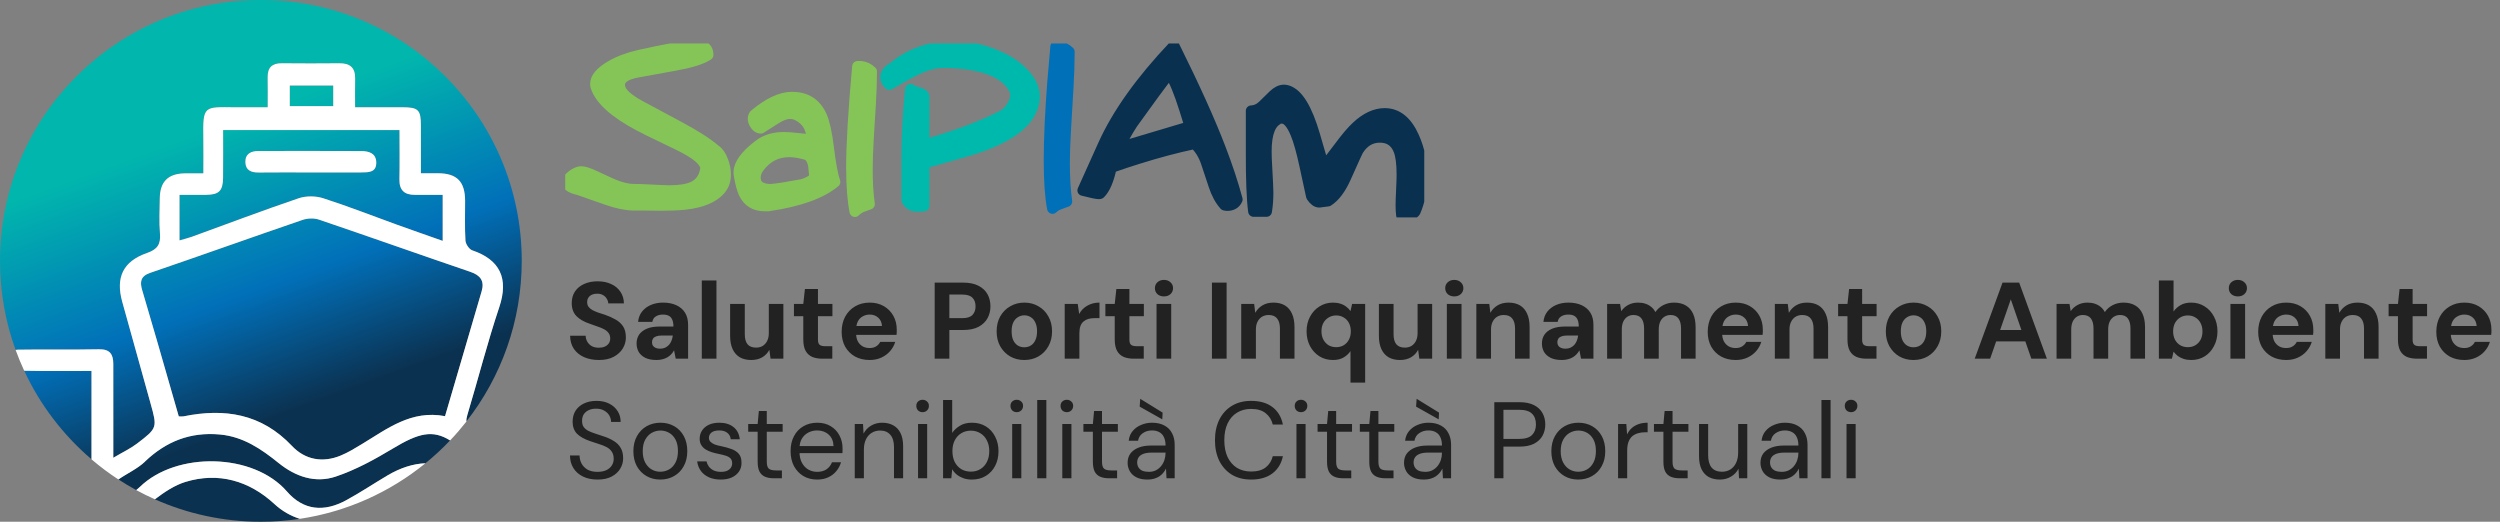
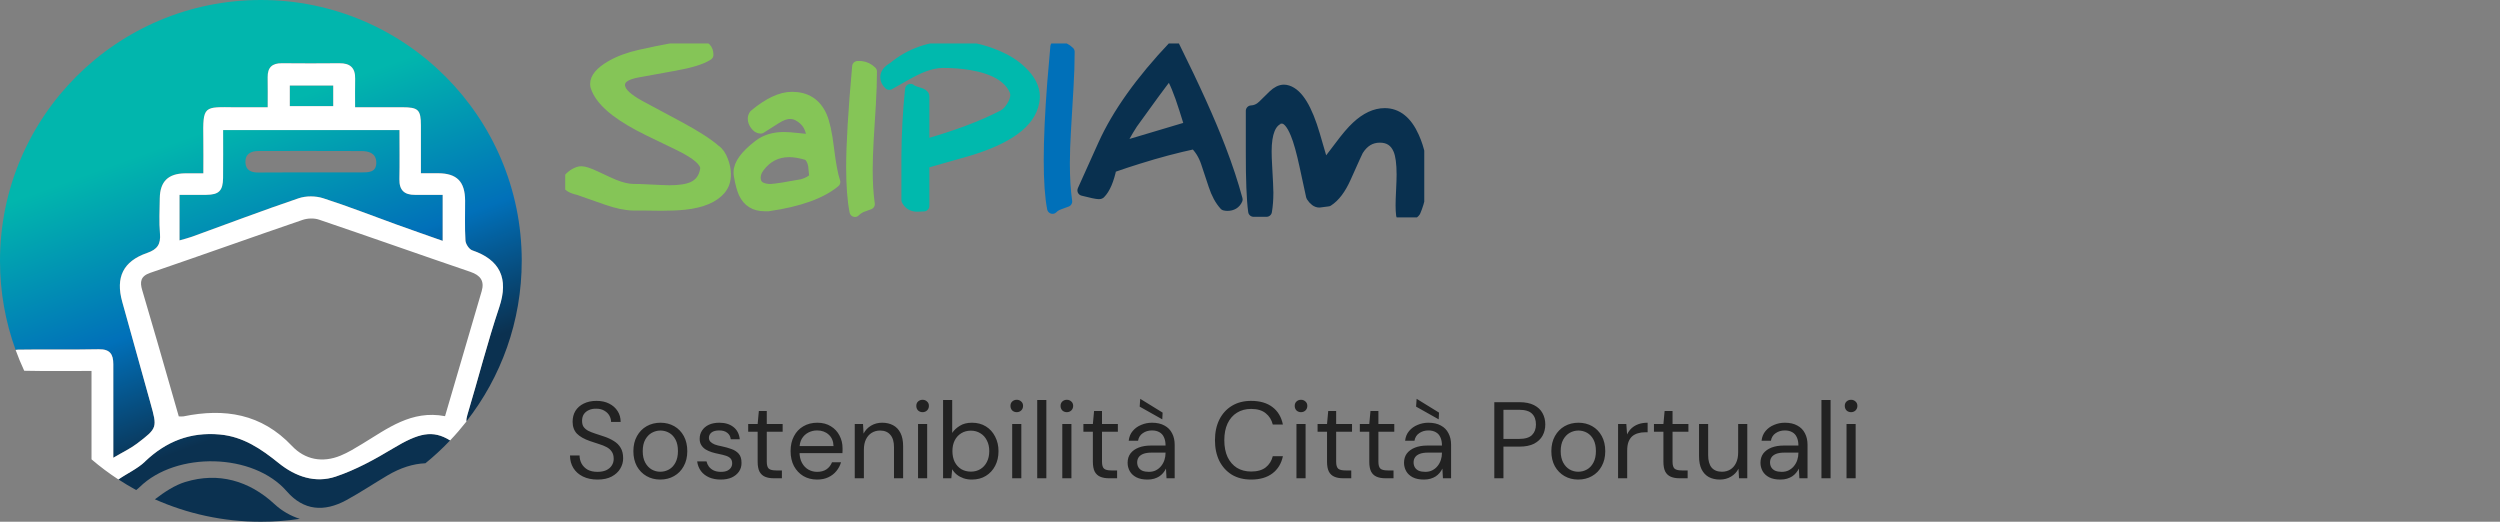
<svg xmlns="http://www.w3.org/2000/svg" width="460" height="96" viewBox="0 0 460 96" fill="none">
  <rect x="0" y="0" width="460" height="96" fill="#808080" stroke="none" />
-   <path d="M32.892 76.618C33.334 76.618 33.545 76.653 33.744 76.614C41.315 75.067 48.102 76.11 53.716 82.052C56.111 84.588 59.322 85.205 62.659 83.834C64.042 83.263 65.339 82.466 66.624 81.689C71.281 78.872 75.692 75.391 81.885 76.575C84.201 68.683 86.428 61.131 88.628 53.567C89.171 51.7 88.405 50.653 86.545 50.02C77.251 46.855 67.999 43.57 58.701 40.417C57.787 40.108 56.58 40.155 55.654 40.468C46.297 43.675 36.983 47.011 27.626 50.207C25.821 50.825 25.727 51.895 26.157 53.372C27.098 56.607 28.055 59.834 28.993 63.069C30.302 67.597 31.599 72.129 32.888 76.614L32.892 76.618Z" fill="url(#paint0_linear_2005_31)" />
-   <path d="M54.946 36.479C56.31 36.018 58.08 36.033 59.459 36.471C64.026 37.932 68.496 39.698 73.012 41.331C75.747 42.319 78.493 43.273 81.451 44.316V35.85C79.65 35.85 78.001 35.838 76.352 35.85C74.41 35.865 73.45 34.998 73.489 32.978C73.551 29.977 73.504 26.977 73.504 23.934H41.05C41.05 26.985 41.073 29.856 41.042 32.728C41.018 35.103 40.288 35.822 37.963 35.846C36.338 35.861 34.709 35.846 33.021 35.846V44.222C33.861 43.976 34.611 43.804 35.33 43.542C41.862 41.171 48.363 38.706 54.943 36.471L54.946 36.479ZM47.555 27.782C53.872 27.782 60.19 27.762 66.507 27.794C67.878 27.801 69.199 28.192 69.238 29.868C69.281 31.747 67.8 31.72 66.484 31.728C63.327 31.744 60.166 31.732 57.009 31.732C53.852 31.732 50.692 31.704 47.535 31.744C46.191 31.759 45.207 31.31 45.156 29.884C45.101 28.333 46.152 27.786 47.559 27.786L47.555 27.782Z" fill="url(#paint1_linear_2005_31)" />
+   <path d="M54.946 36.479C56.31 36.018 58.08 36.033 59.459 36.471C64.026 37.932 68.496 39.698 73.012 41.331C75.747 42.319 78.493 43.273 81.451 44.316V35.85C79.65 35.85 78.001 35.838 76.352 35.85C74.41 35.865 73.45 34.998 73.489 32.978C73.551 29.977 73.504 26.977 73.504 23.934H41.05C41.05 26.985 41.073 29.856 41.042 32.728C41.018 35.103 40.288 35.822 37.963 35.846C36.338 35.861 34.709 35.846 33.021 35.846V44.222C33.861 43.976 34.611 43.804 35.33 43.542C41.862 41.171 48.363 38.706 54.943 36.471L54.946 36.479ZM47.555 27.782C53.872 27.782 60.19 27.762 66.507 27.794C67.878 27.801 69.199 28.192 69.238 29.868C69.281 31.747 67.8 31.72 66.484 31.728C53.852 31.732 50.692 31.704 47.535 31.744C46.191 31.759 45.207 31.31 45.156 29.884C45.101 28.333 46.152 27.786 47.559 27.786L47.555 27.782Z" fill="url(#paint1_linear_2005_31)" />
  <path d="M18.183 64.249C20.234 64.206 20.847 65.175 20.843 66.98C20.828 72.09 20.839 77.196 20.843 82.306C20.843 82.732 20.843 83.162 20.843 84.213C22.535 83.213 23.98 82.537 25.223 81.591C28.977 78.732 28.946 78.692 27.684 74.16C25.95 67.941 24.211 61.721 22.484 55.501C21.242 51.024 22.64 48.062 27.055 46.531C28.97 45.867 29.599 44.914 29.431 42.96C29.251 40.815 29.368 38.647 29.395 36.486C29.438 33.384 30.939 31.915 34.052 31.876C35.049 31.865 36.045 31.876 37.412 31.876C37.412 29.665 37.44 27.618 37.408 25.567C37.307 19.323 37.459 19.663 43.351 19.722C45.207 19.741 47.062 19.722 49.254 19.722C49.254 17.745 49.278 15.979 49.246 14.209C49.215 12.396 50.067 11.6 51.876 11.619C55.4 11.662 58.928 11.654 62.452 11.619C64.405 11.6 65.386 12.451 65.343 14.452C65.308 16.1 65.335 17.753 65.335 19.714C68.308 19.714 71.16 19.706 74.016 19.714C76.974 19.726 77.434 20.179 77.442 23.062C77.45 25.918 77.442 28.774 77.442 31.861C78.665 31.861 79.654 31.853 80.642 31.861C84.076 31.888 85.561 33.4 85.576 36.904C85.588 39.35 85.49 41.804 85.639 44.242C85.678 44.882 86.315 45.847 86.885 46.043C91.956 47.77 93.648 51.176 91.863 56.501C89.675 63.026 87.983 69.711 85.998 76.305C85.854 76.79 85.776 77.188 85.819 77.544C92.199 69.394 96 59.135 96 47.984C96 21.492 74.508 0 48 0C21.492 0 0 21.492 0 48C0 53.751 1.012 59.264 2.868 64.37C3.008 64.343 3.149 64.327 3.29 64.323C8.251 64.233 13.221 64.35 18.183 64.249Z" fill="url(#paint2_linear_2005_31)" />
  <path d="M61.319 15.733H53.325V19.53H61.319V15.733Z" fill="url(#paint3_linear_2005_31)" />
  <path d="M82.818 81.037C79.591 79.032 77.028 79.669 72.281 82.525C68.937 84.537 65.429 86.467 61.748 87.694C58.021 88.94 54.392 87.717 51.278 85.205C48.07 82.615 44.742 80.318 40.405 79.939C35.021 79.466 30.579 81.205 26.696 84.9C25.285 86.241 23.402 87.077 21.777 88.206C22.844 88.901 23.938 89.561 25.059 90.171C25.285 89.991 25.508 89.808 25.715 89.604C32.443 83.037 46.613 83.314 52.778 90.413C55.841 93.941 59.607 94.269 63.721 92.031C66.304 90.624 68.757 88.983 71.293 87.483C73.668 86.076 76.008 85.33 78.278 85.24C79.88 83.936 81.396 82.533 82.818 81.037Z" fill="url(#paint4_linear_2005_31)" />
  <path d="M34.135 88.667C32.122 89.28 30.274 90.526 28.497 91.87C34.455 94.523 41.054 96 48 96C50.434 96 52.829 95.816 55.165 95.469C53.497 94.933 51.903 94.05 50.504 92.753C45.84 88.432 40.175 86.831 34.135 88.671V88.667Z" fill="url(#paint5_linear_2005_31)" />
-   <path d="M16.831 70.773C16.831 70 16.831 69.226 16.831 68.234C12.565 68.234 8.497 68.285 4.446 68.199C7.368 74.493 11.615 80.044 16.831 84.502C16.831 79.927 16.831 75.352 16.831 70.777V70.773Z" fill="url(#paint6_linear_2005_31)" />
  <path d="M26.7 84.904C30.583 81.205 35.025 79.466 40.409 79.943C44.746 80.326 48.07 82.619 51.282 85.209C54.392 87.721 58.021 88.944 61.752 87.698C65.433 86.467 68.937 84.541 72.285 82.529C77.032 79.673 79.595 79.036 82.822 81.04C83.877 79.931 84.877 78.771 85.823 77.563C85.78 77.208 85.858 76.809 86.002 76.325C87.987 69.73 89.679 63.045 91.867 56.521C93.652 51.192 91.96 47.789 86.889 46.062C86.315 45.867 85.682 44.902 85.643 44.261C85.498 41.823 85.592 39.37 85.58 36.924C85.561 33.419 84.076 31.907 80.646 31.88C79.657 31.872 78.669 31.88 77.446 31.88C77.446 28.794 77.45 25.938 77.446 23.082C77.438 20.195 76.981 19.741 74.02 19.734C71.168 19.722 68.312 19.734 65.339 19.734C65.339 17.772 65.311 16.12 65.347 14.471C65.39 12.471 64.409 11.619 62.456 11.639C58.931 11.67 55.404 11.678 51.88 11.639C50.071 11.615 49.219 12.416 49.25 14.229C49.282 15.995 49.258 17.765 49.258 19.741C47.066 19.741 45.211 19.757 43.355 19.741C37.463 19.683 37.311 19.343 37.412 25.586C37.447 27.633 37.416 29.684 37.416 31.896C36.049 31.896 35.053 31.884 34.056 31.896C30.939 31.931 29.438 33.404 29.399 36.506C29.372 38.663 29.251 40.835 29.434 42.98C29.599 44.937 28.97 45.886 27.059 46.551C22.644 48.078 21.246 51.044 22.488 55.521C24.215 61.744 25.953 67.96 27.688 74.18C28.95 78.708 28.981 78.751 25.227 81.611C23.984 82.556 22.535 83.232 20.847 84.233C20.847 83.181 20.847 82.756 20.847 82.326C20.847 77.216 20.835 72.109 20.847 66.999C20.851 65.194 20.238 64.225 18.187 64.268C13.225 64.37 8.255 64.257 3.294 64.343C3.153 64.343 3.012 64.366 2.872 64.389C3.344 65.694 3.876 66.968 4.454 68.218C8.501 68.308 12.572 68.253 16.839 68.253C16.839 69.246 16.839 70.019 16.839 70.793C16.839 75.368 16.839 79.943 16.839 84.518C18.405 85.858 20.058 87.096 21.789 88.225C23.414 87.1 25.297 86.264 26.707 84.92L26.7 84.904ZM53.321 15.733H61.315V19.53H53.321V15.733ZM33.025 35.85C34.713 35.85 36.338 35.861 37.967 35.85C40.288 35.826 41.018 35.107 41.046 32.732C41.077 29.86 41.054 26.985 41.054 23.938H73.508C73.508 26.981 73.555 29.982 73.493 32.982C73.45 35.006 74.415 35.869 76.356 35.853C78.005 35.842 79.654 35.853 81.455 35.853V44.32C78.501 43.277 75.751 42.323 73.016 41.335C68.499 39.706 64.03 37.936 59.463 36.475C58.088 36.033 56.314 36.018 54.95 36.483C48.371 38.713 41.87 41.182 35.338 43.554C34.619 43.816 33.869 43.988 33.029 44.234V35.857L33.025 35.85ZM26.16 53.372C25.731 51.899 25.825 50.825 27.63 50.207C36.99 47.008 46.3 43.671 55.657 40.468C56.58 40.151 57.791 40.104 58.705 40.417C68.003 43.57 77.255 46.855 86.549 50.02C88.409 50.653 89.171 51.704 88.632 53.567C86.432 61.127 84.205 68.679 81.888 76.575C75.696 75.395 71.285 78.872 66.628 81.689C65.343 82.467 64.046 83.267 62.663 83.834C59.326 85.205 56.115 84.588 53.72 82.052C48.105 76.11 41.319 75.067 33.748 76.614C33.548 76.653 33.337 76.618 32.896 76.618C31.607 72.129 30.31 67.597 29.001 63.073C28.063 59.838 27.106 56.607 26.164 53.376L26.16 53.372Z" fill="white" />
-   <path d="M63.725 92.034C59.611 94.273 55.845 93.945 52.782 90.417C46.617 83.318 32.447 83.041 25.719 89.608C25.512 89.808 25.293 89.995 25.063 90.175C26.18 90.784 27.329 91.347 28.497 91.87C30.278 90.53 32.126 89.28 34.134 88.667C40.175 86.827 45.839 88.432 50.504 92.749C51.903 94.046 53.497 94.93 55.165 95.465C63.85 94.164 71.769 90.538 78.278 85.24C76.008 85.33 73.668 86.076 71.293 87.483C68.761 88.983 66.308 90.624 63.721 92.031L63.725 92.034Z" fill="white" />
-   <path d="M47.531 31.744C50.688 31.708 53.849 31.732 57.005 31.732C60.162 31.732 63.323 31.744 66.48 31.728C67.8 31.72 69.281 31.747 69.234 29.868C69.195 28.192 67.87 27.801 66.503 27.794C60.185 27.762 53.868 27.778 47.551 27.782C46.144 27.782 45.093 28.329 45.148 29.88C45.199 31.306 46.187 31.755 47.527 31.739L47.531 31.744Z" fill="white" />
  <g clip-path="url(#clip0_2005_31)">
    <path d="M132.617 34.783C131.345 36.319 129.128 37.255 125.97 37.592C124.796 37.715 123.349 37.779 121.626 37.779C121.038 37.779 120.047 37.766 118.647 37.74H116.549C115.153 37.715 113.502 37.37 111.608 36.706L106.46 34.898C105.098 34.596 104.417 34.149 104.417 33.562C104.417 33.183 104.668 32.796 105.166 32.396C105.579 32.055 105.996 31.817 106.421 31.681C106.608 31.617 106.783 31.587 106.945 31.587C107.468 31.587 108.332 31.868 109.528 32.43C111.413 33.315 112.54 33.834 112.915 33.983C114.336 34.557 115.549 34.843 116.545 34.843C117.204 34.843 118.034 34.868 119.034 34.919C121.281 35.03 122.651 35.089 123.153 35.089C125.077 35.089 126.528 34.86 127.515 34.396C128.774 33.809 129.536 32.779 129.8 31.306C129.826 31.17 129.838 31.051 129.838 30.949C129.838 29.728 128.247 28.336 125.064 26.774C123.804 26.174 121.911 25.26 119.391 24.03C116.872 22.8 114.834 21.591 113.289 20.409C111.294 18.872 110.068 17.345 109.621 15.821C109.596 15.647 109.583 15.523 109.583 15.447C109.583 14.349 110.506 13.255 112.353 12.17C113.864 11.285 115.685 10.604 117.821 10.128C118.808 9.915 119.8 9.702 120.8 9.489C124.157 8.791 126.736 8.443 128.532 8.443C129.694 8.443 130.272 9 130.272 10.106C129.187 10.843 127.157 11.481 124.187 12.017L117.281 13.272C115.098 13.672 114.004 14.447 114.004 15.591V15.817C114.004 15.881 114.03 15.987 114.081 16.136C114.294 17.136 115.515 18.247 117.749 19.468C118.047 19.63 120.421 20.902 124.864 23.285C127.957 24.945 130.2 26.379 131.583 27.591C132.17 27.966 132.643 28.638 133.004 29.613C133.328 30.46 133.489 31.289 133.489 32.102C133.489 33.175 133.196 34.068 132.608 34.779L132.617 34.783Z" fill="#85C557" stroke="#85C557" stroke-width="2" stroke-linecap="round" stroke-linejoin="round" />
    <path d="M141.4 37.872H140.668C138.885 37.872 137.621 37.085 136.885 35.515C136.574 34.843 136.285 33.779 136.026 32.332C135.987 32.119 135.97 31.906 135.97 31.694C135.97 30.234 137.191 28.566 139.638 26.694C140.86 25.757 142.396 25.289 144.243 25.289C144.855 25.289 145.715 25.353 146.826 25.477C148.013 25.613 148.872 25.689 149.409 25.702C149.383 23.63 148.523 22.145 146.826 21.247C146.374 21.009 145.881 20.889 145.345 20.889C144.596 20.889 143.728 21.2 142.745 21.826L139.974 23.583C139.613 23.583 139.289 23.379 139 22.966C138.728 22.591 138.587 22.217 138.587 21.843C138.587 21.591 138.668 21.357 138.83 21.132C141.413 18.974 143.711 17.894 145.719 17.894C148.302 17.894 150.111 19.043 151.149 21.336C151.685 22.536 152.123 24.523 152.46 27.306C152.809 30.2 153.196 32.26 153.621 33.485C151.077 35.596 147 37.055 141.396 37.864L141.4 37.872ZM148.604 28.494C147.319 28.106 146.187 27.915 145.217 27.915C142.919 27.915 141.06 28.877 139.638 30.8C139.191 31.413 138.966 32.034 138.966 32.672C138.966 33.719 139.464 34.387 140.464 34.677C140.962 34.813 141.443 34.872 141.906 34.847C142.804 34.796 144.719 34.498 147.655 33.949C148.617 33.664 149.37 33.243 149.919 32.694L149.694 30.409C149.519 29.511 149.157 28.872 148.609 28.498L148.604 28.494Z" fill="#85C557" stroke="#85C557" stroke-width="2" stroke-linecap="round" stroke-linejoin="round" />
    <path d="M160.174 18.945L159.762 25.63C159.638 27.851 159.574 29.719 159.574 31.226C159.574 33.621 159.706 35.732 159.966 37.553C159.204 37.825 158.732 38.004 158.545 38.077C158.047 38.302 157.634 38.583 157.311 38.919C156.898 36.847 156.694 34.119 156.694 30.74C156.694 26.562 157.06 20.387 157.796 12.226C158.081 12.213 158.289 12.213 158.413 12.226C159.149 12.302 159.8 12.613 160.357 13.162C160.357 14.996 160.294 16.923 160.17 18.945H160.174Z" fill="#85C557" stroke="#85C557" stroke-width="2" stroke-linecap="round" stroke-linejoin="round" />
    <path d="M190.221 18.817C189.536 22.549 185.498 25.519 178.111 27.728C177.736 27.838 175.034 28.608 170.004 30.03V37.894C170.14 37.894 169.915 37.906 169.319 37.932L168.877 37.949C167.928 37.987 167.255 37.604 166.86 36.809V28.719C166.885 24.553 167.111 20.451 167.532 16.421C167.719 16.621 168.213 16.834 169.013 17.06C169.672 17.247 170.004 17.464 170.004 17.715V26.681C175.872 25.034 180.719 23.217 184.549 21.234C185.149 20.923 185.689 20.379 186.17 19.604C186.651 18.83 186.889 18.115 186.889 17.451C186.889 17.153 186.826 16.864 186.702 16.591C185.617 14.196 182.957 12.634 178.728 11.911C177.132 11.638 175.396 11.498 173.523 11.498C172.413 11.498 171.2 11.749 169.889 12.247C169.004 12.583 167.885 13.132 166.54 13.894L163.621 15.54C163.183 15.128 162.966 14.685 162.966 14.213C162.966 13.54 163.421 12.945 164.332 12.434C167.464 9.838 171.166 8.54 175.434 8.54C178.106 8.54 180.8 9.119 183.523 10.281C185.26 11.017 186.711 11.94 187.885 13.051C189.519 14.587 190.336 16.17 190.336 17.804C190.336 18.068 190.298 18.404 190.226 18.817H190.221Z" fill="#00B9AD" stroke="#00B9AD" stroke-width="2" stroke-linecap="round" stroke-linejoin="round" />
    <path d="M196.736 9.532C196.736 11.54 196.668 13.706 196.528 16.03L196.081 23.63C195.932 26.162 195.855 28.285 195.855 29.996C195.855 32.728 196 35.089 196.285 37.072C196.149 37.136 195.706 37.298 194.958 37.557C194.421 37.745 193.992 38.008 193.664 38.345C193.251 36.234 193.047 33.264 193.047 29.434C193.047 25.604 193.26 20.872 193.685 15.319C193.783 14.034 193.979 11.787 194.264 8.579C194.477 8.566 194.638 8.566 194.749 8.579C195.523 8.668 196.183 8.983 196.732 9.532H196.736Z" fill="#0070B9" stroke="#0070B9" stroke-width="2" stroke-linecap="round" stroke-linejoin="round" />
    <path d="M225.809 37.796C225.621 37.796 225.464 37.779 225.34 37.74C224.515 36.843 223.847 35.608 223.336 34.034L221.949 29.86C221.477 28.472 220.762 27.328 219.817 26.417C216.472 27.128 213.017 28.047 209.447 29.17C208.174 29.558 206.515 30.106 204.468 30.817C203.983 33.128 203.302 34.719 202.426 35.592C202.4 35.63 202.328 35.647 202.2 35.647C201.838 35.647 200.851 35.443 199.243 35.03L203.004 26.681C205.587 20.94 209.923 14.855 216.017 8.43C219.774 15.992 222.609 22.264 224.515 27.243C225.8 30.575 226.843 33.728 227.643 36.698C227.319 37.434 226.706 37.804 225.809 37.804V37.796ZM217.945 20.013C216.996 16.979 216.085 14.783 215.213 13.421C213.63 15.443 211.345 18.545 208.362 22.723C207.277 24.396 206.472 25.877 205.945 27.162C206.894 26.889 208.162 26.515 209.745 26.038L218.974 23.285L217.945 20.009V20.013Z" fill="#09304F" stroke="#09304F" stroke-width="2" stroke-linecap="round" stroke-linejoin="round" />
    <path d="M260.404 38.902C260.106 39.353 259.523 39.575 258.664 39.575H258.272C258.196 39.575 258.064 39.566 257.881 39.557C257.817 38.996 257.787 38.417 257.787 37.817C257.787 37.179 257.817 36.234 257.881 34.97C257.945 33.711 257.974 32.762 257.974 32.123C257.974 30.089 257.774 28.579 257.374 27.591C256.736 26.03 255.579 25.251 253.894 25.251C252.208 25.251 250.898 26.051 249.889 27.647C249.779 27.821 249.017 29.494 247.604 32.664C246.668 34.762 245.583 36.2 244.349 36.987C244.149 37 243.617 37.068 242.757 37.191C242.26 37.191 241.779 36.834 241.315 36.123L240.115 30.583C239.54 27.898 238.979 25.898 238.43 24.575C237.655 22.689 236.813 21.749 235.902 21.749H235.604C235.579 21.749 235.511 21.774 235.4 21.826C233.791 22.451 232.983 24.451 232.983 27.834C232.983 28.583 233.013 29.494 233.077 30.566C233.226 33.162 233.302 34.791 233.302 35.451C233.302 36.723 233.213 37.872 233.038 38.894H230.66C230.362 36.711 230.217 33.051 230.23 27.923V20.396C231.043 20.357 231.766 20.03 232.404 19.404C232.715 19.094 233.345 18.477 234.294 17.549C234.966 16.902 235.626 16.575 236.26 16.575C236.447 16.575 236.66 16.613 236.898 16.685C238.808 17.285 240.477 20.017 241.898 24.885L243.583 30.668C244.196 29.996 245.17 28.757 246.506 26.962C247.719 25.328 248.753 24.111 249.617 23.311C251.34 21.702 253.064 20.894 254.787 20.894C257.072 20.894 258.86 22.336 260.145 25.217C261.145 27.451 261.643 29.872 261.643 32.481C261.643 34.825 261.23 36.962 260.408 38.885L260.404 38.902Z" fill="#09304F" stroke="#09304F" stroke-width="2" stroke-linecap="round" stroke-linejoin="round" />
  </g>
-   <path d="M110.2 66.24C109.187 66.24 108.28 66.067 107.48 65.72C106.693 65.373 106.067 64.867 105.6 64.2C105.147 63.533 104.913 62.727 104.9 61.78H107.76C107.773 62.193 107.88 62.567 108.08 62.9C108.28 63.233 108.553 63.5 108.9 63.7C109.26 63.887 109.687 63.98 110.18 63.98C110.607 63.98 110.973 63.913 111.28 63.78C111.6 63.633 111.847 63.433 112.02 63.18C112.193 62.927 112.28 62.627 112.28 62.28C112.28 61.88 112.18 61.547 111.98 61.28C111.793 61.013 111.527 60.787 111.18 60.6C110.847 60.413 110.453 60.247 110 60.1C109.56 59.94 109.093 59.773 108.6 59.6C107.493 59.24 106.647 58.76 106.06 58.16C105.487 57.56 105.2 56.767 105.2 55.78C105.2 54.94 105.4 54.22 105.8 53.62C106.213 53.02 106.78 52.56 107.5 52.24C108.22 51.92 109.04 51.76 109.96 51.76C110.907 51.76 111.733 51.927 112.44 52.26C113.16 52.58 113.727 53.047 114.14 53.66C114.567 54.273 114.787 54.993 114.8 55.82H111.92C111.907 55.513 111.813 55.227 111.64 54.96C111.48 54.68 111.253 54.46 110.96 54.3C110.667 54.127 110.32 54.04 109.92 54.04C109.573 54.027 109.253 54.08 108.96 54.2C108.68 54.32 108.453 54.5 108.28 54.74C108.12 54.967 108.04 55.253 108.04 55.6C108.04 55.933 108.12 56.213 108.28 56.44C108.453 56.667 108.687 56.867 108.98 57.04C109.273 57.2 109.62 57.353 110.02 57.5C110.42 57.633 110.853 57.773 111.32 57.92C112.013 58.16 112.653 58.447 113.24 58.78C113.827 59.1 114.293 59.52 114.64 60.04C114.987 60.56 115.16 61.247 115.16 62.1C115.16 62.833 114.967 63.513 114.58 64.14C114.193 64.767 113.633 65.273 112.9 65.66C112.18 66.047 111.28 66.24 110.2 66.24ZM120.81 66.24C119.97 66.24 119.277 66.107 118.73 65.84C118.183 65.56 117.777 65.193 117.51 64.74C117.257 64.273 117.13 63.76 117.13 63.2C117.13 62.587 117.283 62.047 117.59 61.58C117.91 61.113 118.383 60.747 119.01 60.48C119.65 60.213 120.45 60.08 121.41 60.08H123.91C123.91 59.587 123.843 59.18 123.71 58.86C123.577 58.527 123.37 58.28 123.09 58.12C122.81 57.96 122.437 57.88 121.97 57.88C121.463 57.88 121.03 57.993 120.67 58.22C120.323 58.433 120.11 58.767 120.03 59.22H117.41C117.477 58.5 117.71 57.88 118.11 57.36C118.523 56.827 119.063 56.413 119.73 56.12C120.41 55.827 121.163 55.68 121.99 55.68C122.937 55.68 123.757 55.84 124.45 56.16C125.143 56.48 125.677 56.94 126.05 57.54C126.423 58.14 126.61 58.88 126.61 59.76V66H124.33L124.03 64.46C123.883 64.727 123.71 64.967 123.51 65.18C123.31 65.393 123.077 65.58 122.81 65.74C122.543 65.9 122.243 66.02 121.91 66.1C121.577 66.193 121.21 66.24 120.81 66.24ZM121.45 64.16C121.797 64.16 122.103 64.1 122.37 63.98C122.65 63.847 122.89 63.673 123.09 63.46C123.29 63.233 123.443 62.98 123.55 62.7C123.67 62.407 123.75 62.093 123.79 61.76V61.74H121.73C121.317 61.74 120.977 61.793 120.71 61.9C120.457 61.993 120.27 62.133 120.15 62.32C120.03 62.507 119.97 62.72 119.97 62.96C119.97 63.227 120.03 63.447 120.15 63.62C120.27 63.793 120.443 63.927 120.67 64.02C120.897 64.113 121.157 64.16 121.45 64.16ZM129.129 66V51.6H131.829V66H129.129ZM138.221 66.24C137.407 66.24 136.707 66.073 136.121 65.74C135.547 65.393 135.107 64.893 134.801 64.24C134.494 63.573 134.341 62.753 134.341 61.78V55.92H137.041V61.5C137.041 62.313 137.207 62.927 137.541 63.34C137.887 63.753 138.414 63.96 139.121 63.96C139.574 63.96 139.974 63.86 140.321 63.66C140.667 63.447 140.941 63.147 141.141 62.76C141.354 62.36 141.461 61.873 141.461 61.3V55.92H144.141V66H141.781L141.561 64.36C141.267 64.933 140.834 65.393 140.261 65.74C139.687 66.073 139.007 66.24 138.221 66.24ZM151.325 66C150.618 66 149.998 65.893 149.465 65.68C148.945 65.453 148.538 65.087 148.245 64.58C147.952 64.06 147.805 63.353 147.805 62.46V58.18H146.085V55.92H147.805L148.105 53.18H150.505V55.92H153.165V58.18H150.505V62.5C150.505 62.953 150.605 63.267 150.805 63.44C151.005 63.613 151.345 63.7 151.825 63.7H153.145V66H151.325ZM160.023 66.24C159.01 66.24 158.11 66.027 157.323 65.6C156.55 65.16 155.943 64.553 155.503 63.78C155.077 62.993 154.863 62.087 154.863 61.06C154.863 60.007 155.077 59.08 155.503 58.28C155.943 57.467 156.55 56.833 157.323 56.38C158.097 55.913 158.997 55.68 160.023 55.68C161.023 55.68 161.897 55.9 162.643 56.34C163.39 56.78 163.97 57.373 164.383 58.12C164.797 58.867 165.003 59.713 165.003 60.66C165.003 60.793 165.003 60.947 165.003 61.12C165.003 61.28 164.99 61.447 164.963 61.62H156.783V59.98H162.283C162.243 59.327 162.01 58.813 161.583 58.44C161.17 58.067 160.65 57.88 160.023 57.88C159.57 57.88 159.15 57.987 158.763 58.2C158.377 58.4 158.07 58.713 157.843 59.14C157.63 59.567 157.523 60.107 157.523 60.76V61.34C157.523 61.887 157.623 62.367 157.823 62.78C158.037 63.18 158.33 63.493 158.703 63.72C159.077 63.933 159.51 64.04 160.003 64.04C160.497 64.04 160.903 63.933 161.223 63.72C161.557 63.507 161.803 63.233 161.963 62.9H164.723C164.537 63.527 164.223 64.093 163.783 64.6C163.343 65.107 162.803 65.507 162.163 65.8C161.523 66.093 160.81 66.24 160.023 66.24ZM171.982 66V52H177.222C178.355 52 179.295 52.193 180.042 52.58C180.788 52.967 181.342 53.487 181.702 54.14C182.062 54.793 182.242 55.54 182.242 56.38C182.242 57.153 182.068 57.867 181.722 58.52C181.375 59.173 180.828 59.707 180.082 60.12C179.335 60.52 178.382 60.72 177.222 60.72H174.682V66H171.982ZM174.682 58.54H177.062C177.928 58.54 178.548 58.347 178.922 57.96C179.308 57.56 179.502 57.033 179.502 56.38C179.502 55.687 179.308 55.153 178.922 54.78C178.548 54.393 177.928 54.2 177.062 54.2H174.682V58.54ZM188.459 66.24C187.499 66.24 186.632 66.02 185.859 65.58C185.099 65.127 184.492 64.507 184.039 63.72C183.599 62.92 183.379 62.007 183.379 60.98C183.379 59.927 183.599 59.007 184.039 58.22C184.492 57.42 185.106 56.8 185.879 56.36C186.652 55.907 187.519 55.68 188.479 55.68C189.452 55.68 190.319 55.907 191.079 56.36C191.852 56.8 192.459 57.42 192.899 58.22C193.352 59.007 193.579 59.92 193.579 60.96C193.579 62 193.352 62.92 192.899 63.72C192.459 64.507 191.852 65.127 191.079 65.58C190.306 66.02 189.432 66.24 188.459 66.24ZM188.459 63.9C188.912 63.9 189.312 63.793 189.659 63.58C190.019 63.367 190.299 63.04 190.499 62.6C190.712 62.16 190.819 61.613 190.819 60.96C190.819 60.307 190.712 59.767 190.499 59.34C190.299 58.9 190.019 58.573 189.659 58.36C189.312 58.133 188.919 58.02 188.479 58.02C188.052 58.02 187.659 58.133 187.299 58.36C186.939 58.573 186.652 58.9 186.439 59.34C186.239 59.767 186.139 60.307 186.139 60.96C186.139 61.613 186.239 62.16 186.439 62.6C186.652 63.04 186.932 63.367 187.279 63.58C187.639 63.793 188.032 63.9 188.459 63.9ZM195.906 66V55.92H198.306L198.566 57.78C198.806 57.34 199.106 56.967 199.466 56.66C199.839 56.353 200.259 56.113 200.726 55.94C201.206 55.767 201.733 55.68 202.306 55.68V58.54H201.386C200.986 58.54 200.613 58.587 200.266 58.68C199.933 58.773 199.639 58.927 199.386 59.14C199.133 59.34 198.939 59.62 198.806 59.98C198.673 60.34 198.606 60.793 198.606 61.34V66H195.906ZM208.63 66C207.923 66 207.303 65.893 206.77 65.68C206.25 65.453 205.843 65.087 205.55 64.58C205.256 64.06 205.11 63.353 205.11 62.46V58.18H203.39V55.92H205.11L205.41 53.18H207.81V55.92H210.47V58.18H207.81V62.5C207.81 62.953 207.91 63.267 208.11 63.44C208.31 63.613 208.65 63.7 209.13 63.7H210.45V66H208.63ZM212.802 66V55.92H215.502V66H212.802ZM214.162 54.54C213.682 54.54 213.282 54.4 212.962 54.12C212.655 53.827 212.502 53.46 212.502 53.02C212.502 52.58 212.655 52.22 212.962 51.94C213.282 51.647 213.682 51.5 214.162 51.5C214.655 51.5 215.055 51.647 215.362 51.94C215.682 52.22 215.842 52.58 215.842 53.02C215.842 53.46 215.682 53.827 215.362 54.12C215.055 54.4 214.655 54.54 214.162 54.54ZM222.997 66V52H225.697V66H222.997ZM228.386 66V55.92H230.766L230.966 57.56C231.273 57 231.706 56.547 232.266 56.2C232.84 55.853 233.52 55.68 234.306 55.68C235.146 55.68 235.853 55.853 236.426 56.2C237 56.547 237.433 57.053 237.726 57.72C238.033 58.387 238.186 59.207 238.186 60.18V66H235.506V60.44C235.506 59.64 235.333 59.027 234.986 58.6C234.653 58.173 234.133 57.96 233.426 57.96C232.973 57.96 232.566 58.067 232.206 58.28C231.86 58.493 231.586 58.8 231.386 59.2C231.186 59.587 231.086 60.06 231.086 60.62V66H228.386ZM248.49 70.4V64.6C248.17 65.08 247.743 65.473 247.21 65.78C246.69 66.087 246.043 66.24 245.27 66.24C244.337 66.24 243.503 66.013 242.77 65.56C242.037 65.093 241.457 64.46 241.03 63.66C240.617 62.86 240.41 61.96 240.41 60.96C240.41 59.947 240.623 59.047 241.05 58.26C241.477 57.46 242.057 56.833 242.79 56.38C243.523 55.913 244.35 55.68 245.27 55.68C245.777 55.68 246.23 55.747 246.63 55.88C247.03 56 247.383 56.18 247.69 56.42C248.01 56.647 248.277 56.92 248.49 57.24L248.79 55.92H251.19V70.4H248.49ZM245.85 63.88C246.383 63.88 246.85 63.76 247.25 63.52C247.663 63.267 247.983 62.92 248.21 62.48C248.437 62.04 248.55 61.533 248.55 60.96C248.55 60.387 248.437 59.88 248.21 59.44C247.983 59 247.663 58.66 247.25 58.42C246.85 58.167 246.383 58.04 245.85 58.04C245.343 58.04 244.883 58.167 244.47 58.42C244.057 58.66 243.73 59 243.49 59.44C243.263 59.88 243.15 60.38 243.15 60.94C243.15 61.527 243.263 62.04 243.49 62.48C243.73 62.92 244.05 63.267 244.45 63.52C244.863 63.76 245.33 63.88 245.85 63.88ZM257.596 66.24C256.782 66.24 256.082 66.073 255.496 65.74C254.922 65.393 254.482 64.893 254.176 64.24C253.869 63.573 253.716 62.753 253.716 61.78V55.92H256.416V61.5C256.416 62.313 256.582 62.927 256.916 63.34C257.262 63.753 257.789 63.96 258.496 63.96C258.949 63.96 259.349 63.86 259.696 63.66C260.042 63.447 260.316 63.147 260.516 62.76C260.729 62.36 260.836 61.873 260.836 61.3V55.92H263.516V66H261.156L260.936 64.36C260.642 64.933 260.209 65.393 259.636 65.74C259.062 66.073 258.382 66.24 257.596 66.24ZM266.22 66V55.92H268.92V66H266.22ZM267.58 54.54C267.1 54.54 266.7 54.4 266.38 54.12C266.073 53.827 265.92 53.46 265.92 53.02C265.92 52.58 266.073 52.22 266.38 51.94C266.7 51.647 267.1 51.5 267.58 51.5C268.073 51.5 268.473 51.647 268.78 51.94C269.1 52.22 269.26 52.58 269.26 53.02C269.26 53.46 269.1 53.827 268.78 54.12C268.473 54.4 268.073 54.54 267.58 54.54ZM271.648 66V55.92H274.028L274.228 57.56C274.535 57 274.968 56.547 275.528 56.2C276.101 55.853 276.781 55.68 277.568 55.68C278.408 55.68 279.115 55.853 279.688 56.2C280.261 56.547 280.695 57.053 280.988 57.72C281.295 58.387 281.448 59.207 281.448 60.18V66H278.768V60.44C278.768 59.64 278.595 59.027 278.248 58.6C277.915 58.173 277.395 57.96 276.688 57.96C276.235 57.96 275.828 58.067 275.468 58.28C275.121 58.493 274.848 58.8 274.648 59.2C274.448 59.587 274.348 60.06 274.348 60.62V66H271.648ZM287.392 66.24C286.552 66.24 285.859 66.107 285.312 65.84C284.765 65.56 284.359 65.193 284.092 64.74C283.839 64.273 283.712 63.76 283.712 63.2C283.712 62.587 283.865 62.047 284.172 61.58C284.492 61.113 284.965 60.747 285.592 60.48C286.232 60.213 287.032 60.08 287.992 60.08H290.492C290.492 59.587 290.425 59.18 290.292 58.86C290.159 58.527 289.952 58.28 289.672 58.12C289.392 57.96 289.019 57.88 288.552 57.88C288.045 57.88 287.612 57.993 287.252 58.22C286.905 58.433 286.692 58.767 286.612 59.22H283.992C284.059 58.5 284.292 57.88 284.692 57.36C285.105 56.827 285.645 56.413 286.312 56.12C286.992 55.827 287.745 55.68 288.572 55.68C289.519 55.68 290.339 55.84 291.032 56.16C291.725 56.48 292.259 56.94 292.632 57.54C293.005 58.14 293.192 58.88 293.192 59.76V66H290.912L290.612 64.46C290.465 64.727 290.292 64.967 290.092 65.18C289.892 65.393 289.659 65.58 289.392 65.74C289.125 65.9 288.825 66.02 288.492 66.1C288.159 66.193 287.792 66.24 287.392 66.24ZM288.032 64.16C288.379 64.16 288.685 64.1 288.952 63.98C289.232 63.847 289.472 63.673 289.672 63.46C289.872 63.233 290.025 62.98 290.132 62.7C290.252 62.407 290.332 62.093 290.372 61.76V61.74H288.312C287.899 61.74 287.559 61.793 287.292 61.9C287.039 61.993 286.852 62.133 286.732 62.32C286.612 62.507 286.552 62.72 286.552 62.96C286.552 63.227 286.612 63.447 286.732 63.62C286.852 63.793 287.025 63.927 287.252 64.02C287.479 64.113 287.739 64.16 288.032 64.16ZM295.711 66V55.92H298.091L298.311 57.26C298.631 56.78 299.051 56.4 299.571 56.12C300.104 55.827 300.711 55.68 301.391 55.68C301.897 55.68 302.351 55.747 302.751 55.88C303.151 56.013 303.504 56.207 303.811 56.46C304.131 56.713 304.391 57.033 304.591 57.42C304.964 56.873 305.451 56.447 306.051 56.14C306.651 55.833 307.304 55.68 308.011 55.68C308.891 55.68 309.624 55.86 310.211 56.22C310.797 56.567 311.237 57.073 311.531 57.74C311.837 58.407 311.991 59.227 311.991 60.2V66H309.311V60.44C309.311 59.64 309.151 59.027 308.831 58.6C308.524 58.173 308.044 57.96 307.391 57.96C306.964 57.96 306.584 58.067 306.251 58.28C305.917 58.493 305.657 58.8 305.471 59.2C305.297 59.6 305.211 60.08 305.211 60.64V66H302.511V60.44C302.511 59.64 302.351 59.027 302.031 58.6C301.711 58.173 301.217 57.96 300.551 57.96C300.137 57.96 299.764 58.067 299.431 58.28C299.111 58.493 298.857 58.8 298.671 59.2C298.497 59.6 298.411 60.08 298.411 60.64V66H295.711ZM319.379 66.24C318.365 66.24 317.465 66.027 316.679 65.6C315.905 65.16 315.299 64.553 314.859 63.78C314.432 62.993 314.219 62.087 314.219 61.06C314.219 60.007 314.432 59.08 314.859 58.28C315.299 57.467 315.905 56.833 316.679 56.38C317.452 55.913 318.352 55.68 319.379 55.68C320.379 55.68 321.252 55.9 321.999 56.34C322.745 56.78 323.325 57.373 323.739 58.12C324.152 58.867 324.359 59.713 324.359 60.66C324.359 60.793 324.359 60.947 324.359 61.12C324.359 61.28 324.345 61.447 324.319 61.62H316.139V59.98H321.639C321.599 59.327 321.365 58.813 320.939 58.44C320.525 58.067 320.005 57.88 319.379 57.88C318.925 57.88 318.505 57.987 318.119 58.2C317.732 58.4 317.425 58.713 317.199 59.14C316.985 59.567 316.879 60.107 316.879 60.76V61.34C316.879 61.887 316.979 62.367 317.179 62.78C317.392 63.18 317.685 63.493 318.059 63.72C318.432 63.933 318.865 64.04 319.359 64.04C319.852 64.04 320.259 63.933 320.579 63.72C320.912 63.507 321.159 63.233 321.319 62.9H324.079C323.892 63.527 323.579 64.093 323.139 64.6C322.699 65.107 322.159 65.507 321.519 65.8C320.879 66.093 320.165 66.24 319.379 66.24ZM326.57 66V55.92H328.95L329.15 57.56C329.457 57 329.89 56.547 330.45 56.2C331.023 55.853 331.703 55.68 332.49 55.68C333.33 55.68 334.037 55.853 334.61 56.2C335.183 56.547 335.617 57.053 335.91 57.72C336.217 58.387 336.37 59.207 336.37 60.18V66H333.69V60.44C333.69 59.64 333.517 59.027 333.17 58.6C332.837 58.173 332.317 57.96 331.61 57.96C331.157 57.96 330.75 58.067 330.39 58.28C330.043 58.493 329.77 58.8 329.57 59.2C329.37 59.587 329.27 60.06 329.27 60.62V66H326.57ZM343.454 66C342.747 66 342.127 65.893 341.594 65.68C341.074 65.453 340.667 65.087 340.374 64.58C340.08 64.06 339.934 63.353 339.934 62.46V58.18H338.214V55.92H339.934L340.234 53.18H342.634V55.92H345.294V58.18H342.634V62.5C342.634 62.953 342.734 63.267 342.934 63.44C343.134 63.613 343.474 63.7 343.954 63.7H345.274V66H343.454ZM352.072 66.24C351.112 66.24 350.246 66.02 349.472 65.58C348.712 65.127 348.106 64.507 347.652 63.72C347.212 62.92 346.992 62.007 346.992 60.98C346.992 59.927 347.212 59.007 347.652 58.22C348.106 57.42 348.719 56.8 349.492 56.36C350.266 55.907 351.132 55.68 352.092 55.68C353.066 55.68 353.932 55.907 354.692 56.36C355.466 56.8 356.072 57.42 356.512 58.22C356.966 59.007 357.192 59.92 357.192 60.96C357.192 62 356.966 62.92 356.512 63.72C356.072 64.507 355.466 65.127 354.692 65.58C353.919 66.02 353.046 66.24 352.072 66.24ZM352.072 63.9C352.526 63.9 352.926 63.793 353.272 63.58C353.632 63.367 353.912 63.04 354.112 62.6C354.326 62.16 354.432 61.613 354.432 60.96C354.432 60.307 354.326 59.767 354.112 59.34C353.912 58.9 353.632 58.573 353.272 58.36C352.926 58.133 352.532 58.02 352.092 58.02C351.666 58.02 351.272 58.133 350.912 58.36C350.552 58.573 350.266 58.9 350.052 59.34C349.852 59.767 349.752 60.307 349.752 60.96C349.752 61.613 349.852 62.16 350.052 62.6C350.266 63.04 350.546 63.367 350.892 63.58C351.252 63.793 351.646 63.9 352.072 63.9ZM363.346 66L368.466 52H371.526L376.626 66H373.766L369.986 55.08L366.186 66H363.346ZM365.606 62.82L366.326 60.72H373.446L374.146 62.82H365.606ZM378.406 66V55.92H380.786L381.006 57.26C381.326 56.78 381.746 56.4 382.266 56.12C382.799 55.827 383.406 55.68 384.086 55.68C384.593 55.68 385.046 55.747 385.446 55.88C385.846 56.013 386.199 56.207 386.506 56.46C386.826 56.713 387.086 57.033 387.286 57.42C387.659 56.873 388.146 56.447 388.746 56.14C389.346 55.833 389.999 55.68 390.706 55.68C391.586 55.68 392.319 55.86 392.906 56.22C393.493 56.567 393.933 57.073 394.226 57.74C394.533 58.407 394.686 59.227 394.686 60.2V66H392.006V60.44C392.006 59.64 391.846 59.027 391.526 58.6C391.219 58.173 390.739 57.96 390.086 57.96C389.659 57.96 389.279 58.067 388.946 58.28C388.613 58.493 388.353 58.8 388.166 59.2C387.993 59.6 387.906 60.08 387.906 60.64V66H385.206V60.44C385.206 59.64 385.046 59.027 384.726 58.6C384.406 58.173 383.913 57.96 383.246 57.96C382.833 57.96 382.459 58.067 382.126 58.28C381.806 58.493 381.553 58.8 381.366 59.2C381.193 59.6 381.106 60.08 381.106 60.64V66H378.406ZM403.194 66.24C402.674 66.24 402.207 66.173 401.794 66.04C401.394 65.907 401.034 65.727 400.714 65.5C400.407 65.26 400.147 64.993 399.934 64.7L399.634 66H397.234V51.6H399.934V57.32C400.254 56.853 400.674 56.467 401.194 56.16C401.727 55.84 402.387 55.68 403.174 55.68C404.107 55.68 404.934 55.913 405.654 56.38C406.387 56.833 406.961 57.46 407.374 58.26C407.801 59.047 408.014 59.953 408.014 60.98C408.014 61.98 407.801 62.88 407.374 63.68C406.961 64.48 406.394 65.107 405.674 65.56C404.954 66.013 404.127 66.24 403.194 66.24ZM402.554 63.88C403.087 63.88 403.554 63.76 403.954 63.52C404.367 63.267 404.687 62.927 404.914 62.5C405.141 62.06 405.254 61.553 405.254 60.98C405.254 60.407 405.141 59.9 404.914 59.46C404.687 59.007 404.367 58.66 403.954 58.42C403.554 58.167 403.087 58.04 402.554 58.04C402.034 58.04 401.567 58.167 401.154 58.42C400.754 58.66 400.434 59 400.194 59.44C399.967 59.88 399.854 60.387 399.854 60.96C399.854 61.533 399.967 62.047 400.194 62.5C400.434 62.94 400.754 63.28 401.154 63.52C401.567 63.76 402.034 63.88 402.554 63.88ZM410.4 66V55.92H413.1V66H410.4ZM411.76 54.54C411.28 54.54 410.88 54.4 410.56 54.12C410.253 53.827 410.1 53.46 410.1 53.02C410.1 52.58 410.253 52.22 410.56 51.94C410.88 51.647 411.28 51.5 411.76 51.5C412.253 51.5 412.653 51.647 412.96 51.94C413.28 52.22 413.44 52.58 413.44 53.02C413.44 53.46 413.28 53.827 412.96 54.12C412.653 54.4 412.253 54.54 411.76 54.54ZM420.668 66.24C419.654 66.24 418.754 66.027 417.968 65.6C417.194 65.16 416.588 64.553 416.148 63.78C415.721 62.993 415.508 62.087 415.508 61.06C415.508 60.007 415.721 59.08 416.148 58.28C416.588 57.467 417.194 56.833 417.968 56.38C418.741 55.913 419.641 55.68 420.668 55.68C421.668 55.68 422.541 55.9 423.288 56.34C424.034 56.78 424.614 57.373 425.028 58.12C425.441 58.867 425.648 59.713 425.648 60.66C425.648 60.793 425.648 60.947 425.648 61.12C425.648 61.28 425.634 61.447 425.608 61.62H417.428V59.98H422.928C422.888 59.327 422.654 58.813 422.228 58.44C421.814 58.067 421.294 57.88 420.668 57.88C420.214 57.88 419.794 57.987 419.408 58.2C419.021 58.4 418.714 58.713 418.488 59.14C418.274 59.567 418.168 60.107 418.168 60.76V61.34C418.168 61.887 418.268 62.367 418.468 62.78C418.681 63.18 418.974 63.493 419.348 63.72C419.721 63.933 420.154 64.04 420.648 64.04C421.141 64.04 421.548 63.933 421.868 63.72C422.201 63.507 422.448 63.233 422.608 62.9H425.368C425.181 63.527 424.868 64.093 424.428 64.6C423.988 65.107 423.448 65.507 422.808 65.8C422.168 66.093 421.454 66.24 420.668 66.24ZM427.859 66V55.92H430.239L430.439 57.56C430.746 57 431.179 56.547 431.739 56.2C432.312 55.853 432.992 55.68 433.779 55.68C434.619 55.68 435.326 55.853 435.899 56.2C436.472 56.547 436.906 57.053 437.199 57.72C437.506 58.387 437.659 59.207 437.659 60.18V66H434.979V60.44C434.979 59.64 434.806 59.027 434.459 58.6C434.126 58.173 433.606 57.96 432.899 57.96C432.446 57.96 432.039 58.067 431.679 58.28C431.332 58.493 431.059 58.8 430.859 59.2C430.659 59.587 430.559 60.06 430.559 60.62V66H427.859ZM444.743 66C444.036 66 443.416 65.893 442.883 65.68C442.363 65.453 441.956 65.087 441.663 64.58C441.369 64.06 441.223 63.353 441.223 62.46V58.18H439.503V55.92H441.223L441.523 53.18H443.923V55.92H446.583V58.18H443.923V62.5C443.923 62.953 444.023 63.267 444.223 63.44C444.423 63.613 444.763 63.7 445.243 63.7H446.563V66H444.743ZM453.441 66.24C452.428 66.24 451.528 66.027 450.741 65.6C449.968 65.16 449.361 64.553 448.921 63.78C448.495 62.993 448.281 62.087 448.281 61.06C448.281 60.007 448.495 59.08 448.921 58.28C449.361 57.467 449.968 56.833 450.741 56.38C451.515 55.913 452.415 55.68 453.441 55.68C454.441 55.68 455.315 55.9 456.061 56.34C456.808 56.78 457.388 57.373 457.801 58.12C458.215 58.867 458.421 59.713 458.421 60.66C458.421 60.793 458.421 60.947 458.421 61.12C458.421 61.28 458.408 61.447 458.381 61.62H450.201V59.98H455.701C455.661 59.327 455.428 58.813 455.001 58.44C454.588 58.067 454.068 57.88 453.441 57.88C452.988 57.88 452.568 57.987 452.181 58.2C451.795 58.4 451.488 58.713 451.261 59.14C451.048 59.567 450.941 60.107 450.941 60.76V61.34C450.941 61.887 451.041 62.367 451.241 62.78C451.455 63.18 451.748 63.493 452.121 63.72C452.495 63.933 452.928 64.04 453.421 64.04C453.915 64.04 454.321 63.933 454.641 63.72C454.975 63.507 455.221 63.233 455.381 62.9H458.141C457.955 63.527 457.641 64.093 457.201 64.6C456.761 65.107 456.221 65.507 455.581 65.8C454.941 66.093 454.228 66.24 453.441 66.24Z" fill="#222222" />
  <path d="M109.94 88.24C108.913 88.24 108.02 88.053 107.26 87.68C106.5 87.307 105.913 86.787 105.5 86.12C105.087 85.453 104.88 84.68 104.88 83.8H106.64C106.64 84.347 106.767 84.853 107.02 85.32C107.273 85.773 107.64 86.14 108.12 86.42C108.613 86.687 109.22 86.82 109.94 86.82C110.567 86.82 111.1 86.72 111.54 86.52C111.993 86.307 112.333 86.02 112.56 85.66C112.8 85.3 112.92 84.893 112.92 84.44C112.92 83.88 112.8 83.433 112.56 83.1C112.333 82.753 112.013 82.473 111.6 82.26C111.2 82.047 110.733 81.86 110.2 81.7C109.68 81.54 109.133 81.36 108.56 81.16C107.48 80.787 106.673 80.327 106.14 79.78C105.62 79.22 105.36 78.493 105.36 77.6C105.36 76.84 105.533 76.173 105.88 75.6C106.24 75.027 106.747 74.58 107.4 74.26C108.067 73.927 108.853 73.76 109.76 73.76C110.653 73.76 111.427 73.927 112.08 74.26C112.747 74.593 113.267 75.053 113.64 75.64C114.013 76.213 114.2 76.88 114.2 77.64H112.44C112.44 77.253 112.34 76.873 112.14 76.5C111.94 76.127 111.633 75.82 111.22 75.58C110.82 75.327 110.313 75.2 109.7 75.2C109.193 75.187 108.74 75.273 108.34 75.46C107.953 75.633 107.647 75.887 107.42 76.22C107.207 76.553 107.1 76.96 107.1 77.44C107.1 77.893 107.193 78.26 107.38 78.54C107.58 78.82 107.86 79.06 108.22 79.26C108.593 79.447 109.027 79.62 109.52 79.78C110.013 79.94 110.56 80.12 111.16 80.32C111.84 80.547 112.44 80.827 112.96 81.16C113.493 81.48 113.907 81.893 114.2 82.4C114.507 82.907 114.66 83.553 114.66 84.34C114.66 85.007 114.48 85.64 114.12 86.24C113.773 86.827 113.253 87.307 112.56 87.68C111.867 88.053 110.993 88.24 109.94 88.24ZM121.482 88.24C120.549 88.24 119.709 88.027 118.962 87.6C118.215 87.173 117.622 86.567 117.182 85.78C116.755 84.993 116.542 84.073 116.542 83.02C116.542 81.953 116.762 81.027 117.202 80.24C117.642 79.453 118.235 78.847 118.982 78.42C119.742 77.993 120.589 77.78 121.522 77.78C122.469 77.78 123.315 77.993 124.062 78.42C124.809 78.847 125.395 79.453 125.822 80.24C126.249 81.027 126.462 81.953 126.462 83.02C126.462 84.073 126.242 84.993 125.802 85.78C125.375 86.567 124.782 87.173 124.022 87.6C123.275 88.027 122.429 88.24 121.482 88.24ZM121.482 86.8C122.069 86.8 122.609 86.66 123.102 86.38C123.595 86.1 123.989 85.68 124.282 85.12C124.589 84.547 124.742 83.84 124.742 83C124.742 82.16 124.595 81.46 124.302 80.9C124.009 80.34 123.615 79.92 123.122 79.64C122.629 79.36 122.095 79.22 121.522 79.22C120.962 79.22 120.429 79.36 119.922 79.64C119.429 79.92 119.029 80.34 118.722 80.9C118.415 81.46 118.262 82.167 118.262 83.02C118.262 83.847 118.415 84.547 118.722 85.12C119.029 85.68 119.422 86.1 119.902 86.38C120.395 86.66 120.922 86.8 121.482 86.8ZM132.618 88.24C131.818 88.24 131.104 88.107 130.478 87.84C129.851 87.56 129.351 87.173 128.978 86.68C128.604 86.173 128.371 85.58 128.278 84.9H129.998C130.078 85.247 130.224 85.567 130.438 85.86C130.664 86.153 130.958 86.387 131.318 86.56C131.691 86.733 132.131 86.82 132.638 86.82C133.118 86.82 133.504 86.753 133.798 86.62C134.104 86.473 134.331 86.287 134.478 86.06C134.638 85.82 134.718 85.56 134.718 85.28C134.718 84.88 134.618 84.573 134.418 84.36C134.231 84.147 133.951 83.98 133.578 83.86C133.204 83.74 132.758 83.627 132.238 83.52C131.811 83.44 131.384 83.333 130.958 83.2C130.544 83.067 130.171 82.9 129.838 82.7C129.504 82.487 129.238 82.22 129.038 81.9C128.838 81.58 128.738 81.193 128.738 80.74C128.738 80.167 128.884 79.66 129.178 79.22C129.471 78.767 129.884 78.413 130.418 78.16C130.964 77.907 131.611 77.78 132.358 77.78C133.411 77.78 134.271 78.04 134.938 78.56C135.618 79.08 136.011 79.833 136.118 80.82H134.458C134.404 80.313 134.191 79.92 133.818 79.64C133.458 79.347 132.964 79.2 132.338 79.2C131.711 79.2 131.238 79.327 130.918 79.58C130.598 79.833 130.438 80.167 130.438 80.58C130.438 80.833 130.524 81.06 130.698 81.26C130.884 81.46 131.151 81.633 131.498 81.78C131.858 81.913 132.291 82.027 132.798 82.12C133.438 82.253 134.031 82.42 134.578 82.62C135.124 82.807 135.571 83.093 135.918 83.48C136.264 83.867 136.438 84.42 136.438 85.14C136.451 85.753 136.298 86.293 135.978 86.76C135.658 87.227 135.211 87.593 134.638 87.86C134.078 88.113 133.404 88.24 132.618 88.24ZM142.328 88C141.728 88 141.208 87.907 140.768 87.72C140.328 87.533 139.988 87.22 139.748 86.78C139.521 86.327 139.408 85.72 139.408 84.96V79.44H137.668V78.02H139.408L139.628 75.62H141.088V78.02H144.008V79.44H141.088V84.96C141.088 85.587 141.214 86.013 141.468 86.24C141.721 86.453 142.168 86.56 142.808 86.56H143.868V88H142.328ZM150.348 88.24C149.401 88.24 148.561 88.027 147.828 87.6C147.094 87.16 146.514 86.547 146.088 85.76C145.674 84.973 145.468 84.053 145.468 83C145.468 81.947 145.674 81.033 146.088 80.26C146.501 79.473 147.074 78.867 147.808 78.44C148.554 78 149.414 77.78 150.388 77.78C151.361 77.78 152.194 78 152.888 78.44C153.581 78.867 154.108 79.433 154.468 80.14C154.841 80.847 155.028 81.62 155.028 82.46C155.028 82.593 155.028 82.733 155.028 82.88C155.028 83.027 155.021 83.193 155.008 83.38H146.728V82.08H153.368C153.341 81.173 153.041 80.467 152.468 79.96C151.908 79.453 151.201 79.2 150.348 79.2C149.774 79.2 149.241 79.327 148.748 79.58C148.254 79.833 147.854 80.207 147.548 80.7C147.254 81.193 147.108 81.807 147.108 82.54V83.1C147.108 83.927 147.261 84.62 147.568 85.18C147.874 85.727 148.274 86.14 148.768 86.42C149.261 86.687 149.788 86.82 150.348 86.82C151.041 86.82 151.614 86.667 152.068 86.36C152.534 86.04 152.874 85.607 153.088 85.06H154.748C154.574 85.66 154.288 86.2 153.888 86.68C153.501 87.16 153.008 87.54 152.408 87.82C151.821 88.1 151.134 88.24 150.348 88.24ZM157.275 88V78.02H158.795L158.895 79.78C159.215 79.167 159.675 78.68 160.275 78.32C160.875 77.96 161.555 77.78 162.315 77.78C163.101 77.78 163.781 77.94 164.355 78.26C164.928 78.567 165.375 79.04 165.695 79.68C166.015 80.32 166.175 81.127 166.175 82.1V88H164.495V82.28C164.495 81.267 164.268 80.507 163.815 80C163.375 79.48 162.748 79.22 161.935 79.22C161.361 79.22 160.848 79.36 160.395 79.64C159.955 79.907 159.601 80.307 159.335 80.84C159.081 81.36 158.955 82 158.955 82.76V88H157.275ZM168.919 88V78.02H170.599V88H168.919ZM169.759 75.84C169.426 75.84 169.146 75.733 168.919 75.52C168.706 75.293 168.599 75.013 168.599 74.68C168.599 74.347 168.706 74.08 168.919 73.88C169.146 73.667 169.426 73.56 169.759 73.56C170.079 73.56 170.353 73.667 170.579 73.88C170.806 74.08 170.919 74.347 170.919 74.68C170.919 75.013 170.806 75.293 170.579 75.52C170.353 75.733 170.079 75.84 169.759 75.84ZM178.825 88.24C178.265 88.24 177.751 88.16 177.285 88C176.831 87.84 176.425 87.62 176.065 87.34C175.718 87.06 175.431 86.727 175.205 86.34L175.045 88H173.525V73.6H175.205V79.66C175.525 79.167 175.985 78.733 176.585 78.36C177.185 77.973 177.938 77.78 178.845 77.78C179.818 77.78 180.671 78.007 181.405 78.46C182.138 78.913 182.705 79.54 183.105 80.34C183.518 81.127 183.725 82.02 183.725 83.02C183.725 84.033 183.518 84.933 183.105 85.72C182.705 86.493 182.138 87.107 181.405 87.56C180.671 88.013 179.811 88.24 178.825 88.24ZM178.645 86.78C179.298 86.78 179.878 86.627 180.385 86.32C180.905 86 181.305 85.56 181.585 85C181.878 84.427 182.025 83.76 182.025 83C182.025 82.253 181.878 81.6 181.585 81.04C181.305 80.467 180.905 80.027 180.385 79.72C179.878 79.4 179.298 79.24 178.645 79.24C177.978 79.24 177.385 79.4 176.865 79.72C176.358 80.027 175.958 80.467 175.665 81.04C175.385 81.6 175.245 82.253 175.245 83C175.245 83.76 175.385 84.427 175.665 85C175.958 85.56 176.358 86 176.865 86.32C177.385 86.627 177.978 86.78 178.645 86.78ZM186.244 88V78.02H187.924V88H186.244ZM187.084 75.84C186.75 75.84 186.47 75.733 186.244 75.52C186.03 75.293 185.924 75.013 185.924 74.68C185.924 74.347 186.03 74.08 186.244 73.88C186.47 73.667 186.75 73.56 187.084 73.56C187.404 73.56 187.677 73.667 187.904 73.88C188.13 74.08 188.244 74.347 188.244 74.68C188.244 75.013 188.13 75.293 187.904 75.52C187.677 75.733 187.404 75.84 187.084 75.84ZM190.849 88V73.6H192.529V88H190.849ZM195.462 88V78.02H197.142V88H195.462ZM196.302 75.84C195.969 75.84 195.689 75.733 195.462 75.52C195.249 75.293 195.142 75.013 195.142 74.68C195.142 74.347 195.249 74.08 195.462 73.88C195.689 73.667 195.969 73.56 196.302 73.56C196.622 73.56 196.896 73.667 197.122 73.88C197.349 74.08 197.462 74.347 197.462 74.68C197.462 75.013 197.349 75.293 197.122 75.52C196.896 75.733 196.622 75.84 196.302 75.84ZM204.008 88C203.408 88 202.888 87.907 202.448 87.72C202.008 87.533 201.668 87.22 201.428 86.78C201.201 86.327 201.088 85.72 201.088 84.96V79.44H199.347V78.02H201.088L201.308 75.62H202.768V78.02H205.688V79.44H202.768V84.96C202.768 85.587 202.894 86.013 203.148 86.24C203.401 86.453 203.848 86.56 204.488 86.56H205.548V88H204.008ZM211.141 88.24C210.314 88.24 209.628 88.1 209.081 87.82C208.548 87.54 208.148 87.167 207.881 86.7C207.614 86.22 207.481 85.707 207.481 85.16C207.481 84.48 207.654 83.907 208.001 83.44C208.361 82.973 208.861 82.613 209.501 82.36C210.141 82.107 210.901 81.98 211.781 81.98H214.461C214.461 81.367 214.361 80.853 214.161 80.44C213.974 80.027 213.694 79.72 213.321 79.52C212.948 79.307 212.494 79.2 211.961 79.2C211.321 79.2 210.761 79.367 210.281 79.7C209.801 80.02 209.508 80.487 209.401 81.1H207.681C207.761 80.38 208.008 79.78 208.421 79.3C208.834 78.807 209.354 78.433 209.981 78.18C210.608 77.913 211.268 77.78 211.961 77.78C212.881 77.78 213.648 77.953 214.261 78.3C214.888 78.633 215.354 79.107 215.661 79.72C215.981 80.32 216.141 81.027 216.141 81.84V88H214.641L214.541 86.22C214.408 86.5 214.234 86.767 214.021 87.02C213.821 87.26 213.581 87.473 213.301 87.66C213.034 87.833 212.721 87.973 212.361 88.08C212.001 88.187 211.594 88.24 211.141 88.24ZM211.401 86.82C211.881 86.82 212.308 86.727 212.681 86.54C213.068 86.34 213.394 86.073 213.661 85.74C213.928 85.407 214.128 85.033 214.261 84.62C214.394 84.207 214.461 83.773 214.461 83.32V83.28H211.921C211.268 83.28 210.741 83.36 210.341 83.52C209.954 83.68 209.674 83.893 209.501 84.16C209.328 84.427 209.241 84.733 209.241 85.08C209.241 85.427 209.321 85.733 209.481 86C209.641 86.267 209.881 86.473 210.201 86.62C210.534 86.753 210.934 86.82 211.401 86.82ZM213.861 77.16L209.701 74.82L209.801 73.38L213.921 75.92L213.861 77.16ZM230.213 88.24C228.84 88.24 227.653 87.94 226.653 87.34C225.667 86.727 224.9 85.88 224.353 84.8C223.82 83.707 223.553 82.44 223.553 81C223.553 79.56 223.82 78.3 224.353 77.22C224.9 76.127 225.667 75.28 226.653 74.68C227.653 74.067 228.84 73.76 230.213 73.76C231.827 73.76 233.133 74.14 234.133 74.9C235.133 75.66 235.773 76.733 236.053 78.12H234.193C233.98 77.253 233.547 76.56 232.893 76.04C232.24 75.507 231.347 75.24 230.213 75.24C229.213 75.24 228.34 75.473 227.593 75.94C226.86 76.393 226.287 77.053 225.873 77.92C225.473 78.773 225.273 79.8 225.273 81C225.273 82.2 225.473 83.233 225.873 84.1C226.287 84.953 226.86 85.613 227.593 86.08C228.34 86.533 229.213 86.76 230.213 86.76C231.347 86.76 232.24 86.507 232.893 86C233.547 85.48 233.98 84.793 234.193 83.94H236.053C235.773 85.287 235.133 86.34 234.133 87.1C233.133 87.86 231.827 88.24 230.213 88.24ZM238.548 88V78.02H240.228V88H238.548ZM239.388 75.84C239.055 75.84 238.775 75.733 238.548 75.52C238.335 75.293 238.228 75.013 238.228 74.68C238.228 74.347 238.335 74.08 238.548 73.88C238.775 73.667 239.055 73.56 239.388 73.56C239.708 73.56 239.982 73.667 240.208 73.88C240.435 74.08 240.548 74.347 240.548 74.68C240.548 75.013 240.435 75.293 240.208 75.52C239.982 75.733 239.708 75.84 239.388 75.84ZM247.093 88C246.493 88 245.973 87.907 245.533 87.72C245.093 87.533 244.753 87.22 244.513 86.78C244.287 86.327 244.173 85.72 244.173 84.96V79.44H242.433V78.02H244.173L244.393 75.62H245.853V78.02H248.773V79.44H245.853V84.96C245.853 85.587 245.98 86.013 246.233 86.24C246.487 86.453 246.933 86.56 247.573 86.56H248.633V88H247.093ZM254.867 88C254.267 88 253.747 87.907 253.307 87.72C252.867 87.533 252.527 87.22 252.287 86.78C252.06 86.327 251.947 85.72 251.947 84.96V79.44H250.207V78.02H251.947L252.167 75.62H253.627V78.02H256.547V79.44H253.627V84.96C253.627 85.587 253.754 86.013 254.007 86.24C254.26 86.453 254.707 86.56 255.347 86.56H256.407V88H254.867ZM262 88.24C261.174 88.24 260.487 88.1 259.94 87.82C259.407 87.54 259.007 87.167 258.74 86.7C258.474 86.22 258.34 85.707 258.34 85.16C258.34 84.48 258.514 83.907 258.86 83.44C259.22 82.973 259.72 82.613 260.36 82.36C261 82.107 261.76 81.98 262.64 81.98H265.32C265.32 81.367 265.22 80.853 265.02 80.44C264.834 80.027 264.554 79.72 264.18 79.52C263.807 79.307 263.354 79.2 262.82 79.2C262.18 79.2 261.62 79.367 261.14 79.7C260.66 80.02 260.367 80.487 260.26 81.1H258.54C258.62 80.38 258.867 79.78 259.28 79.3C259.694 78.807 260.214 78.433 260.84 78.18C261.467 77.913 262.127 77.78 262.82 77.78C263.74 77.78 264.507 77.953 265.12 78.3C265.747 78.633 266.214 79.107 266.52 79.72C266.84 80.32 267 81.027 267 81.84V88H265.5L265.4 86.22C265.267 86.5 265.094 86.767 264.88 87.02C264.68 87.26 264.44 87.473 264.16 87.66C263.894 87.833 263.58 87.973 263.22 88.08C262.86 88.187 262.454 88.24 262 88.24ZM262.26 86.82C262.74 86.82 263.167 86.727 263.54 86.54C263.927 86.34 264.254 86.073 264.52 85.74C264.787 85.407 264.987 85.033 265.12 84.62C265.254 84.207 265.32 83.773 265.32 83.32V83.28H262.78C262.127 83.28 261.6 83.36 261.2 83.52C260.814 83.68 260.534 83.893 260.36 84.16C260.187 84.427 260.1 84.733 260.1 85.08C260.1 85.427 260.18 85.733 260.34 86C260.5 86.267 260.74 86.473 261.06 86.62C261.394 86.753 261.794 86.82 262.26 86.82ZM264.72 77.16L260.56 74.82L260.66 73.38L264.78 75.92L264.72 77.16ZM274.953 88V74H279.553C280.646 74 281.546 74.18 282.253 74.54C282.959 74.9 283.479 75.387 283.813 76C284.159 76.613 284.333 77.313 284.333 78.1C284.333 78.86 284.166 79.547 283.833 80.16C283.499 80.773 282.979 81.267 282.273 81.64C281.566 82 280.659 82.18 279.553 82.18H276.633V88H274.953ZM276.633 80.76H279.513C280.619 80.76 281.413 80.52 281.893 80.04C282.373 79.56 282.613 78.913 282.613 78.1C282.613 77.247 282.373 76.587 281.893 76.12C281.413 75.64 280.619 75.4 279.513 75.4H276.633V80.76ZM290.388 88.24C289.455 88.24 288.615 88.027 287.868 87.6C287.122 87.173 286.528 86.567 286.088 85.78C285.662 84.993 285.448 84.073 285.448 83.02C285.448 81.953 285.668 81.027 286.108 80.24C286.548 79.453 287.142 78.847 287.888 78.42C288.648 77.993 289.495 77.78 290.428 77.78C291.375 77.78 292.222 77.993 292.968 78.42C293.715 78.847 294.302 79.453 294.728 80.24C295.155 81.027 295.368 81.953 295.368 83.02C295.368 84.073 295.148 84.993 294.708 85.78C294.282 86.567 293.688 87.173 292.928 87.6C292.182 88.027 291.335 88.24 290.388 88.24ZM290.388 86.8C290.975 86.8 291.515 86.66 292.008 86.38C292.502 86.1 292.895 85.68 293.188 85.12C293.495 84.547 293.648 83.84 293.648 83C293.648 82.16 293.502 81.46 293.208 80.9C292.915 80.34 292.522 79.92 292.028 79.64C291.535 79.36 291.002 79.22 290.428 79.22C289.868 79.22 289.335 79.36 288.828 79.64C288.335 79.92 287.935 80.34 287.628 80.9C287.322 81.46 287.168 82.167 287.168 83.02C287.168 83.847 287.322 84.547 287.628 85.12C287.935 85.68 288.328 86.1 288.808 86.38C289.302 86.66 289.828 86.8 290.388 86.8ZM297.724 88V78.02H299.244L299.384 79.94C299.597 79.487 299.877 79.1 300.224 78.78C300.584 78.46 301.004 78.213 301.484 78.04C301.977 77.867 302.537 77.78 303.164 77.78V79.54H302.644C302.204 79.54 301.784 79.6 301.384 79.72C300.997 79.827 300.65 80.007 300.344 80.26C300.05 80.513 299.817 80.86 299.644 81.3C299.484 81.727 299.404 82.267 299.404 82.92V88H297.724ZM308.988 88C308.388 88 307.868 87.907 307.428 87.72C306.988 87.533 306.648 87.22 306.408 86.78C306.181 86.327 306.068 85.72 306.068 84.96V79.44H304.328V78.02H306.068L306.288 75.62H307.748V78.02H310.668V79.44H307.748V84.96C307.748 85.587 307.875 86.013 308.128 86.24C308.381 86.453 308.828 86.56 309.468 86.56H310.528V88H308.988ZM316.461 88.24C315.688 88.24 315.008 88.087 314.421 87.78C313.848 87.46 313.401 86.98 313.081 86.34C312.775 85.7 312.621 84.893 312.621 83.92V78.02H314.301V83.74C314.301 84.753 314.515 85.52 314.941 86.04C315.381 86.547 316.015 86.8 316.841 86.8C317.401 86.8 317.908 86.667 318.361 86.4C318.815 86.12 319.168 85.72 319.421 85.2C319.688 84.667 319.821 84.02 319.821 83.26V78.02H321.501V88H319.981L319.881 86.24C319.575 86.853 319.115 87.34 318.501 87.7C317.901 88.06 317.221 88.24 316.461 88.24ZM327.586 88.24C326.76 88.24 326.073 88.1 325.526 87.82C324.993 87.54 324.593 87.167 324.326 86.7C324.06 86.22 323.926 85.707 323.926 85.16C323.926 84.48 324.1 83.907 324.446 83.44C324.806 82.973 325.306 82.613 325.946 82.36C326.586 82.107 327.346 81.98 328.226 81.98H330.906C330.906 81.367 330.806 80.853 330.606 80.44C330.42 80.027 330.14 79.72 329.766 79.52C329.393 79.307 328.94 79.2 328.406 79.2C327.766 79.2 327.206 79.367 326.726 79.7C326.246 80.02 325.953 80.487 325.846 81.1H324.126C324.206 80.38 324.453 79.78 324.866 79.3C325.28 78.807 325.8 78.433 326.426 78.18C327.053 77.913 327.713 77.78 328.406 77.78C329.326 77.78 330.093 77.953 330.706 78.3C331.333 78.633 331.8 79.107 332.106 79.72C332.426 80.32 332.586 81.027 332.586 81.84V88H331.086L330.986 86.22C330.853 86.5 330.68 86.767 330.466 87.02C330.266 87.26 330.026 87.473 329.746 87.66C329.48 87.833 329.166 87.973 328.806 88.08C328.446 88.187 328.04 88.24 327.586 88.24ZM327.846 86.82C328.326 86.82 328.753 86.727 329.126 86.54C329.513 86.34 329.84 86.073 330.106 85.74C330.373 85.407 330.573 85.033 330.706 84.62C330.84 84.207 330.906 83.773 330.906 83.32V83.28H328.366C327.713 83.28 327.186 83.36 326.786 83.52C326.4 83.68 326.12 83.893 325.946 84.16C325.773 84.427 325.686 84.733 325.686 85.08C325.686 85.427 325.766 85.733 325.926 86C326.086 86.267 326.326 86.473 326.646 86.62C326.98 86.753 327.38 86.82 327.846 86.82ZM335.146 88V73.6H336.826V88H335.146ZM339.759 88V78.02H341.439V88H339.759ZM340.599 75.84C340.266 75.84 339.986 75.733 339.759 75.52C339.546 75.293 339.439 75.013 339.439 74.68C339.439 74.347 339.546 74.08 339.759 73.88C339.986 73.667 340.266 73.56 340.599 73.56C340.919 73.56 341.193 73.667 341.419 73.88C341.646 74.08 341.759 74.347 341.759 74.68C341.759 75.013 341.646 75.293 341.419 75.52C341.193 75.733 340.919 75.84 340.599 75.84Z" fill="#222222" />
  <defs>
    <linearGradient id="paint0_linear_2005_31" x1="37.67" y1="0.664" x2="70.511" y2="90.898" gradientUnits="userSpaceOnUse">
      <stop offset="0.23" stop-color="#01B6AD" />
      <stop offset="0.55" stop-color="#0170B9" />
      <stop offset="0.79" stop-color="#0B3150" />
    </linearGradient>
    <linearGradient id="paint1_linear_2005_31" x1="42.292" y1="-1.016" x2="75.133" y2="89.218" gradientUnits="userSpaceOnUse">
      <stop offset="0.23" stop-color="#01B6AD" />
      <stop offset="0.55" stop-color="#0170B9" />
      <stop offset="0.79" stop-color="#0B3150" />
    </linearGradient>
    <linearGradient id="paint2_linear_2005_31" x1="31.579" y1="2.883" x2="64.421" y2="93.117" gradientUnits="userSpaceOnUse">
      <stop offset="0.23" stop-color="#01B6AD" />
      <stop offset="0.55" stop-color="#0170B9" />
      <stop offset="0.79" stop-color="#0B3150" />
    </linearGradient>
    <linearGradient id="paint3_linear_2005_31" x1="49.571" y1="-3.665" x2="82.412" y2="86.569" gradientUnits="userSpaceOnUse">
      <stop offset="0.23" stop-color="#01B6AD" />
      <stop offset="0.55" stop-color="#0170B9" />
      <stop offset="0.79" stop-color="#0B3150" />
    </linearGradient>
    <linearGradient id="paint4_linear_2005_31" x1="23.605" y1="5.786" x2="56.447" y2="96.019" gradientUnits="userSpaceOnUse">
      <stop offset="0.23" stop-color="#01B6AD" />
      <stop offset="0.55" stop-color="#0170B9" />
      <stop offset="0.79" stop-color="#0B3150" />
    </linearGradient>
    <linearGradient id="paint5_linear_2005_31" x1="11.455" y1="10.209" x2="44.296" y2="100.442" gradientUnits="userSpaceOnUse">
      <stop offset="0.23" stop-color="#01B6AD" />
      <stop offset="0.55" stop-color="#0170B9" />
      <stop offset="0.79" stop-color="#0B3150" />
    </linearGradient>
    <linearGradient id="paint6_linear_2005_31" x1="-7.908" y1="17.253" x2="24.934" y2="107.49" gradientUnits="userSpaceOnUse">
      <stop offset="0.23" stop-color="#01B6AD" />
      <stop offset="0.55" stop-color="#0170B9" />
      <stop offset="0.79" stop-color="#0B3150" />
    </linearGradient>
    <clipPath id="clip0_2005_31">
      <rect width="158.064" height="32" fill="white" transform="translate(104 8)" />
    </clipPath>
  </defs>
</svg>